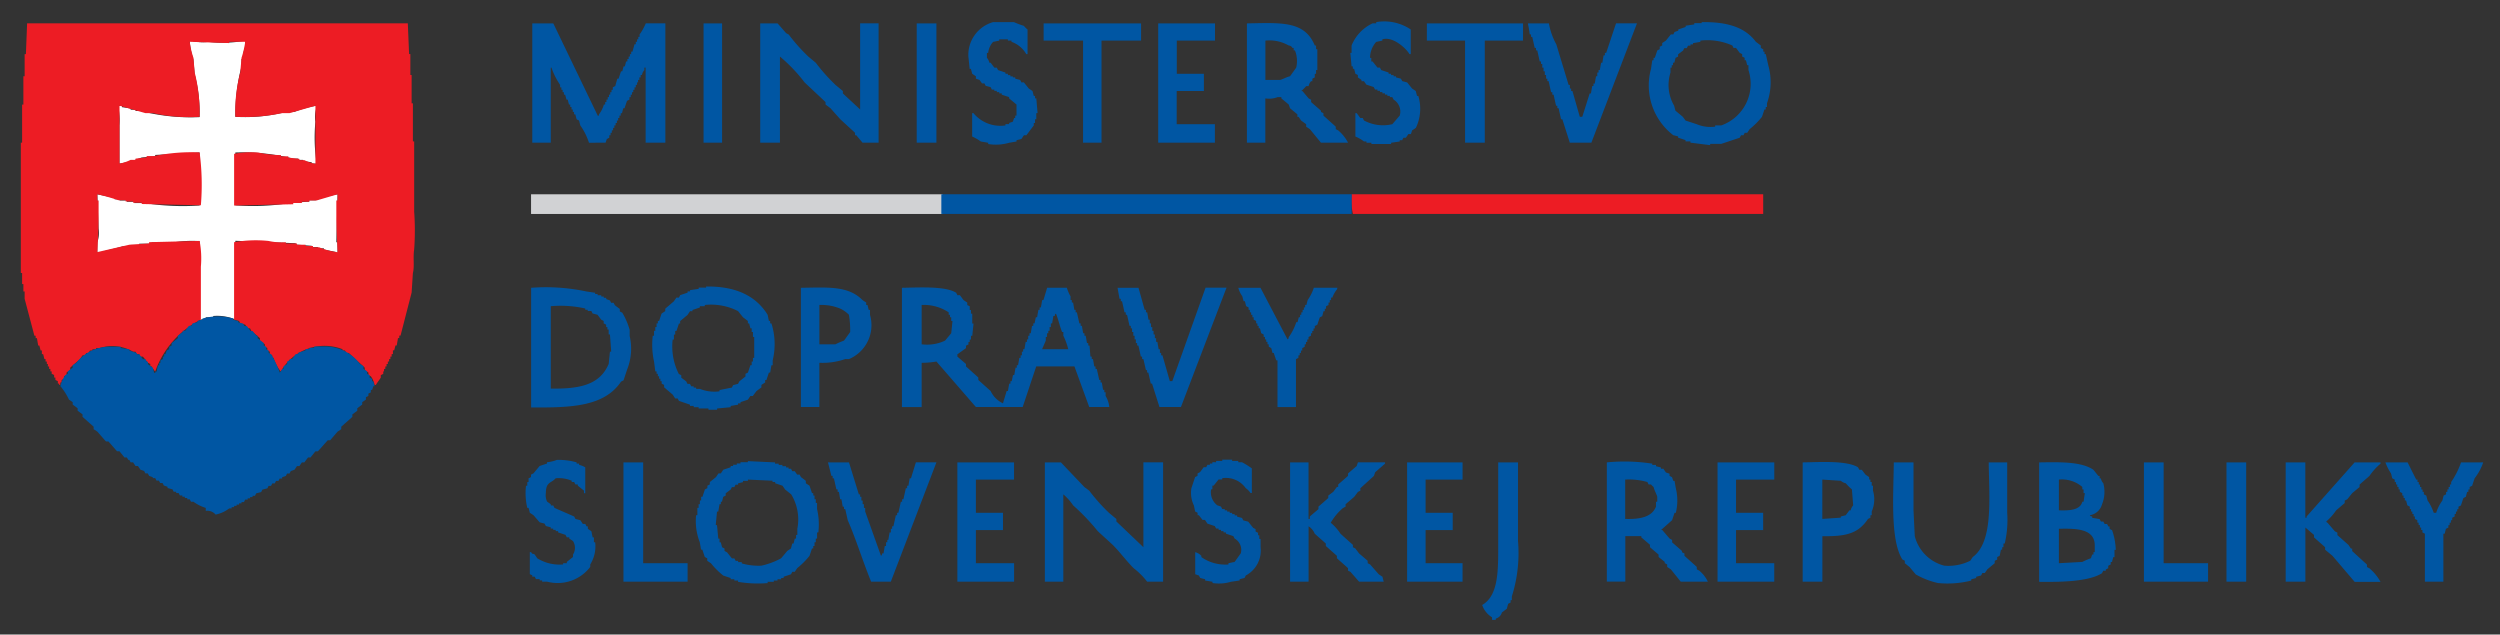
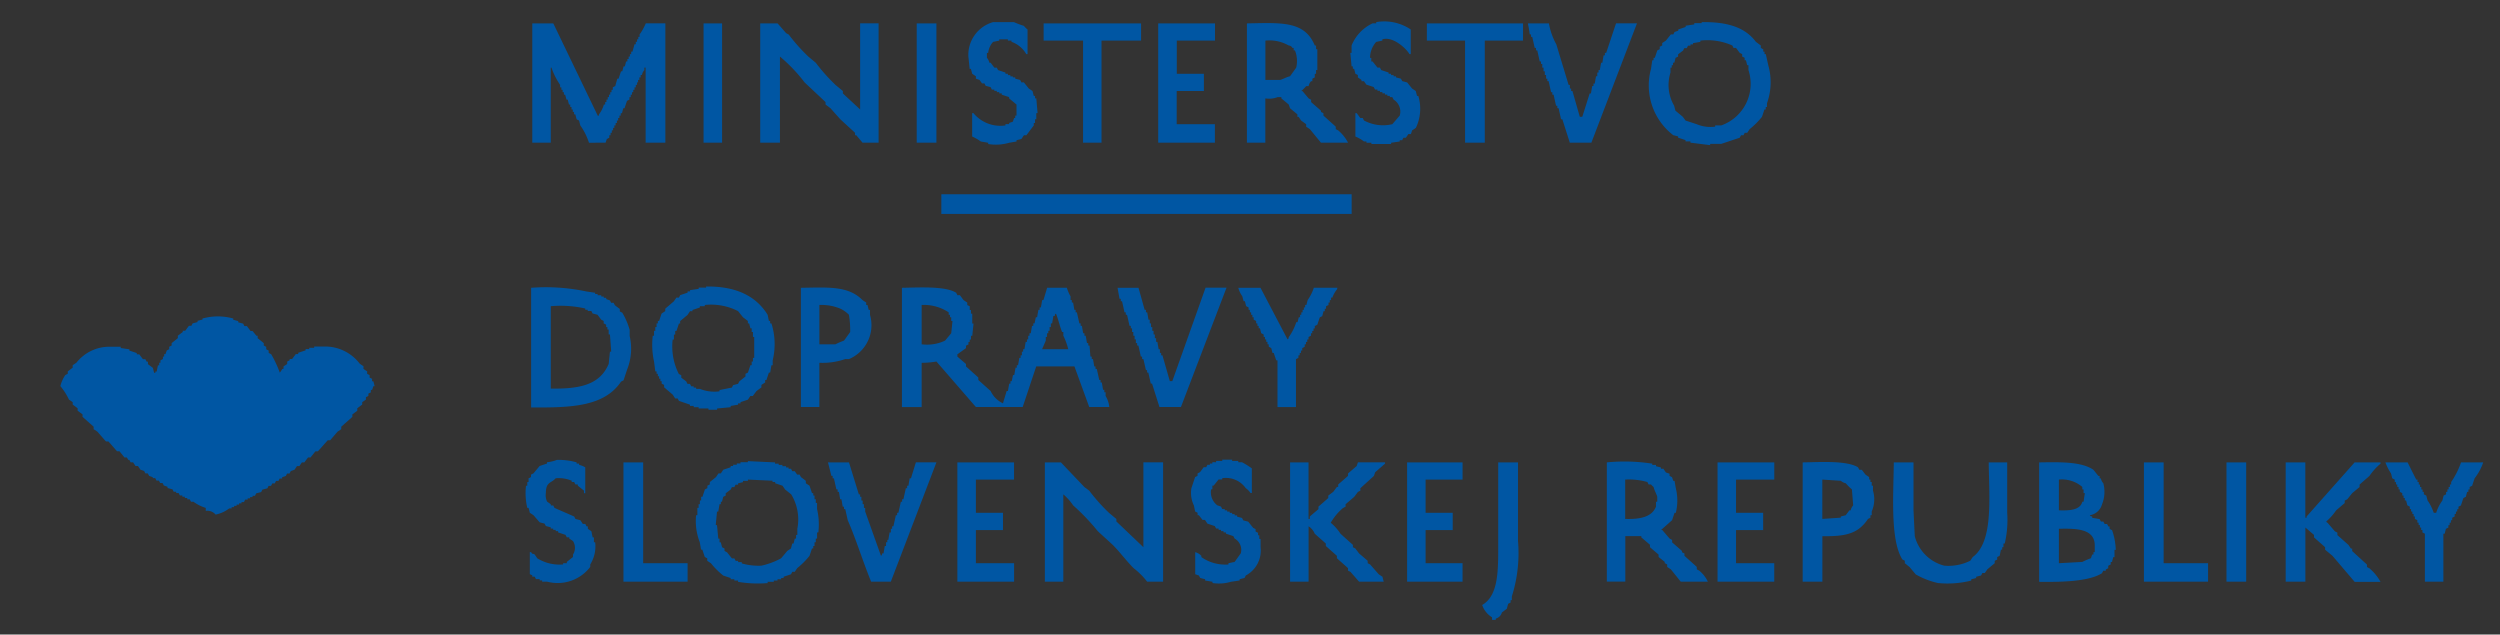
<svg xmlns="http://www.w3.org/2000/svg" width="197" height="50" viewBox="0 0 197 50">
  <rect x="0" y="0" width="197" height="50" fill="#333333" stroke="none" />
  <defs>
    <style>
      .cls-1 {
        fill: #d1d2d4;
      }

      .cls-1, .cls-2, .cls-3, .cls-4 {
        fill-rule: evenodd;
      }

      .cls-2 {
        fill: #fff;
      }

      .cls-3 {
        fill: #ed1c24;
      }

      .cls-4 {
        fill: #0056a3;
      }
    </style>
  </defs>
-   <path id="siva" class="cls-1" d="M41.847,15.31H74.276v1.55H41.847V15.31Z" />
-   <path id="biela" class="cls-2" d="M18.545,9.205a12.815,12.815,0,0,0,3.592-.291l1.068-.1a8.767,8.767,0,0,1,1.748-.485v0.1a2.407,2.407,0,0,0-.1,1.163,13.107,13.107,0,0,0,.1,3.295H24.564v-0.1l-0.68-.1V12.6H23.5V12.5H23.108a16.249,16.249,0,0,0-4.563-.485v4.167a18.049,18.049,0,0,0,4.369-.194l1.456-.1v-0.1h0.485A9.521,9.521,0,0,1,26.6,15.31q-0.049,1.889-.1,3.779h0.1v0.872h-0.1v-0.1l-0.971-.194v-0.1H25.05v-0.1H24.564v-0.1l-1.262-.1v-0.1l-4.757-.194v6.2A3.7,3.7,0,0,0,16.8,24.9V25H16.214v0.1l-0.486.1v-6.2a8.663,8.663,0,0,0-2.039.1H11.942v0.1H10.971v0.1h-0.68v0.1H9.709c-0.651.2-1.435,0.333-2.039,0.581V19.089a2.139,2.139,0,0,0,.1-1.066L7.67,15.31,9.03,15.6v0.1H9.418v0.1H10v0.1h0.582v0.1H11.36a19.415,19.415,0,0,0,4.369.194V12.016l-3.5.194v0.1l-1.068.1a8.774,8.774,0,0,1-1.748.485v-3a5.492,5.492,0,0,0-.1-1.55H9.612v0.1l0.68,0.1v0.1H10.68v0.1h0.388a15.9,15.9,0,0,0,4.66.485,12.068,12.068,0,0,0-.388-3.391l-0.1-1.163A5.464,5.464,0,0,1,14.952,3.2h0.1a3.244,3.244,0,0,0,1.359.1,9.3,9.3,0,0,0,2.913-.1V3.682a2.659,2.659,0,0,0-.194.969h-0.1V5.233A14.933,14.933,0,0,0,18.545,9.205Z" />
-   <path id="cervena" class="cls-3" d="M2.136,1.841h30l0.1,2.422h0.1V5.911h0.1V8.14h0.1v3h0.1v5.523a20.918,20.918,0,0,1,0,3c-0.1.6,0.036,1.372-.1,1.841l-0.1,1.55-0.874,3.391h-0.1v0.194h-0.1l-0.1.581h-0.1l-0.1.388h-0.1v0.291h-0.1V28.1h-0.1v0.194h-0.1v0.194h-0.1v0.194h-0.1v0.194h-0.1V29.07h-0.1v0.194H30.2v0.194l-0.194.1v0.194c-0.106.186-.282,0.388-0.388,0.581h-0.1a1.819,1.819,0,0,0-.291-0.678l-0.194-.1V29.361l-0.291-.194V28.973L27.477,27.81H27.283l-0.1-.194H26.992v-0.1a3.944,3.944,0,0,0-4.855,1.744,0.17,0.17,0,0,1-.1-0.1,3.3,3.3,0,0,1-.485-0.969h-0.1V28l-0.194-.1V27.713l-0.194-.1V27.423l-0.194-.1V27.132l-0.388-.291V26.647l-0.68-.581-0.1-.194H19.516l-0.194-.291-0.388-.1-0.1-.194-0.388-.1v-6.1a9.737,9.737,0,0,1,2.719-.1,4.7,4.7,0,0,0,1.359.1v0.1H23.4v0.1h0.68v0.1h0.582v0.1h0.485a5.661,5.661,0,0,0,1.456.388c-0.041-.848-0.1-1.918-0.1-2.907V15.795h0.1V15.31l-1.651.485H24.37v0.1H23.788v0.1h-0.68v0.1l-4.66.1v-4.07a6.828,6.828,0,0,1,1.942-.1,8,8,0,0,0,1.748.194v0.1H22.72v0.1l0.874,0.1v0.1h0.388a3.259,3.259,0,0,0,.874.291V8.333l-2.039.581H22.234a14.5,14.5,0,0,1-3.69.291,12.05,12.05,0,0,1,.388-3.488l0.1-1.163a7.067,7.067,0,0,0,.291-1.26H18.059v0.1l-3.107-.1a6.327,6.327,0,0,0,.291,1.26l0.1,1.163a13.038,13.038,0,0,1,.388,3.488,13.123,13.123,0,0,1-3.689-.291H11.457L9.418,8.333v4.554a3,3,0,0,0,.874-0.291H10.68V12.5l0.874-.1v-0.1h0.582a14.4,14.4,0,0,1,3.592-.291,19.247,19.247,0,0,1,.1,4.167l-4.66-.1v-0.1h-0.68v-0.1H9.9v-0.1H9.321A16.156,16.156,0,0,0,7.67,15.31v0.485h0.1v1.163c0,0.989-.056,2.058-0.1,2.907l2.524-.581,1.554-.1v-0.1l3.981-.1a7.372,7.372,0,0,1,.1,2.035v4.167a7.284,7.284,0,0,0-3.592,4.07,0.17,0.17,0,0,1-.1-0.1,1.211,1.211,0,0,1-.194-0.291h-0.1V28.682l-0.194-.1L11.263,28.1H11.069l-0.1-.194H10.777l-0.1-.194H10.486a3.272,3.272,0,0,0-2.622-.291H7.573v0.1H7.282v0.1H7.088l-0.1.194H6.8L6.7,28H6.505l-0.194.291-0.777.678v0.194l-0.291.194v0.194l-0.194.1v0.194l-0.194.1v0.194h-0.1V30.33H4.66v-0.1h-0.1V30.039l-0.194-.1V29.748h-0.1V29.554l-0.194-.1V29.264h-0.1V29.07h-0.1V28.876h-0.1V28.682H3.69V28.488h-0.1V28.295H3.5l-0.1-.388H3.3V27.616H3.2l-0.1-.388H3.01l-0.1-.581h-0.1V26.454h-0.1L1.942,23.547V22.965h-0.1V22.384h-0.1V21.512h-0.1V11.24h0.1v-3h0.1V6.008h0.1V4.264h0.1ZM106.51,15.31h32.429v1.55H106.607A5.3,5.3,0,0,1,106.51,15.31Z" />
  <path id="modra" class="cls-4" d="M76.606,10.756V8.915h0.1a2.754,2.754,0,0,0,2.524.969v-0.1h0.291V9.69l0.291-.1,0.1-.291H80V9.109h0.1V8.236l-0.582-.484v-0.1l-0.583-.194v-0.1H78.742v-0.1H78.548v-0.1H78.353v-0.1H78.159l-0.1-.194-0.388-.1-0.1-.194H77.383L77.188,6.3,76.9,6.2V6.008l-0.291-.194-0.1-.388h-0.1l-0.1-.969a2.681,2.681,0,0,1,1.942-2.713h1.651a6.3,6.3,0,0,0,.777.291,2.022,2.022,0,0,0,.291.291V4.264h-0.1a2.17,2.17,0,0,0-1.165-.969V3.2H79.421V3.1h-0.68V3.2l-0.485.1a1.519,1.519,0,0,0-.388.872h-0.1V4.554a0.838,0.838,0,0,1,.194.388h0.1l0.291,0.388h0.194l0.1,0.194,0.582,0.194v0.1h0.194v0.1h0.194v0.1H79.81V6.1H80V6.2l0.388,0.1,0.1,0.194h0.194l0.388,0.484,0.291,0.194,0.1,0.388h0.1V7.752h0.1l0.1,1.163h-0.1V9.4h-0.1V9.69h-0.1V9.884l-0.583.775H80.684l-0.194.291-0.388.1v0.1l-0.582.1a3.771,3.771,0,0,1-1.651.1v-0.1l-0.583-.1A3.766,3.766,0,0,0,76.606,10.756Zm30.2,0V8.915h0.1L107.19,9.3h0.194l0.1,0.194a3.153,3.153,0,0,0,2.233.291l0.583-.678a1.11,1.11,0,0,0-.486-1.26c-0.032-.065-0.064-0.129-0.1-0.194H109.52v-0.1h-0.194v-0.1h-0.194v-0.1h-0.2v-0.1h-0.194v-0.1h-0.194v-0.1h-0.194c-0.033-.065-0.065-0.129-0.1-0.194l-0.583-.194L107.481,6.4h-0.194V6.3L107,6.1V5.911l-0.195-.1c-0.032-.129-0.064-0.258-0.1-0.388h-0.1V5.233h-0.1c-0.032-.355-0.065-0.711-0.1-1.066h0.1V3.585a3.28,3.28,0,0,1,1.651-1.744h0.291v-0.1a3.744,3.744,0,0,1,2.719.581V4.264h-0.1c-0.228-.412-1.29-1.428-2.136-1.163V3.2l-0.485.1a1.905,1.905,0,0,0-.486,1.26h0.1V4.845h0.1l0.388,0.484h0.194c0.033,0.065.065,0.129,0.1,0.194l0.583,0.194v0.1h0.194v0.1h0.194v0.1h0.194V6.1l0.389,0.1,0.1,0.194,0.388,0.1,0.389,0.484,0.291,0.194c0.032,0.129.065,0.258,0.1,0.388h0.1a3.486,3.486,0,0,1-.194,2.519l-0.291.194c-0.033.1-.065,0.194-0.1,0.291h-0.2l-0.194.291h-0.194l-0.1.194H110.3v0.1l-0.68.1v0.1h-1.553v-0.1h-0.389v-0.1h-0.194A2.977,2.977,0,0,0,106.8,10.756Zm27.283-9.012c2.033-.033,3.426.412,4.272,1.55l0.389,0.291V3.779l0.194,0.1V4.07h0.1V4.264h0.1q0.1,0.436.194,0.872a4.884,4.884,0,0,1-.1,3V8.43h-0.1V8.624h-0.1c-0.065.194-.129,0.388-0.194,0.581a6.157,6.157,0,0,1-.971.969l-0.194.291h-0.194l-0.1.194h-0.194l-0.1.194-1.456.484h-0.874v0.1l-1.554-.194v-0.1h-0.388v-0.1l-0.582-.194v-0.1l-0.389-.1A4.941,4.941,0,0,1,130.1,5.426c0.033-.226.065-0.452,0.1-0.678h0.1V4.554h0.1q0.1-.291.194-0.581l0.194-.1V3.682l0.194-.1V3.391l0.292-.194,0.388-.484h0.194c0.033-.065.065-0.129,0.1-0.194l0.292-.1v-0.1l0.582-.194v-0.1l0.68-.1v-0.1h0.582v-0.1Zm-92.14.1h1.651l3.5,7.267h0.1v-0.1a2.355,2.355,0,0,0,.388-0.775h0.1V8.043h0.1V7.849h0.1V7.655h0.1V7.461h0.1V7.267h0.1V7.074h0.1V6.88l0.194-.1L48.643,6.2h0.1l0.194-.581h0.1l0.1-.388h0.1l0.1-.388h0.1V4.651h0.1V4.457h0.1V4.264h0.1V4.07h0.1L50,3.488h0.1V3.295h0.1V3.1h0.1V2.907h0.1V2.713a4.136,4.136,0,0,0,.486-0.872H52.43v9.4H50.876V5.329h-0.1V5.523a0.779,0.779,0,0,0-.194.388h-0.1V6.1h-0.1V6.3h-0.1V6.492H50.2V6.686H50.1V6.88H50V7.074h-0.1V7.267h-0.1V7.461h-0.1V7.655h-0.1V7.849l-0.194.1-0.194.581h-0.1l-0.1.388h-0.1V9.109h-0.1V9.3h-0.1V9.5h-0.1V9.69h-0.1V9.884h-0.1v0.194h-0.1v0.194h-0.1v0.194h-0.1v0.194h-0.1v0.194l-0.194.1-0.1.291H46.41a4.853,4.853,0,0,0-.68-1.357l-0.1-.388-0.194-.1-0.1-.388h-0.1V8.818h-0.1V8.624h-0.1V8.43h-0.1V8.236h-0.1l-0.1-.388h-0.1l-0.1-.388h-0.1V7.267h-0.1V7.074h-0.1V6.88h-0.1V6.686a5.577,5.577,0,0,1-.68-1.357H43.4V11.24H41.944v-9.4Zm13.5,0H56.9v9.4H55.44v-9.4Zm4.466,0h1.359l0.68,0.775,0.194,0.1a14.513,14.513,0,0,0,1.553,1.744l0.583,0.484a14.522,14.522,0,0,0,1.553,1.744l0.582,0.484V7.364l1.359,1.26V1.841h1.456v9.4H67.965l-0.485-.581h-0.1V10.465L66.217,9.4,65.44,8.527l-0.388-.291V8.043L63.4,6.492a12.534,12.534,0,0,0-1.942-2.035V11.24H59.906v-9.4Zm12.331,0H73.79v9.4H72.237v-9.4Zm10,0h7.67V3.2H86.8V11.24H85.344V3.2H82.237V1.841Zm9.029,0h4.466V3.2h-3.01V5.814h2.136V7.171H92.723V9.787h3.01V11.24H91.267v-9.4Zm6.991,0c2.7-.051,4.542-0.206,5.34,1.744h0.1V3.876h0.1V5.523h-0.1V5.814h-0.1V6.1l-0.194.1V6.4h-0.1a0.805,0.805,0,0,0-.194.388h-0.194a2.971,2.971,0,0,1-.389.388h0.1l0.486,0.581,0.194,0.1V8.043l0.777,0.678v0.1l0.194,0.1V9.109l0.971,0.872v0.194l0.194,0.1a3.252,3.252,0,0,1,.777.969h-2.136l-0.874-1.066-0.291-.194V9.787L102.529,9.5l-0.194-.291h-0.1V9.012l-0.583-.485c-0.032-.1-0.064-0.194-0.1-0.291l-0.582-.484v-0.1h-0.291a1.81,1.81,0,0,1-.971.1V11.24H98.257v-9.4Zm14.176,0h7.573V3.2H117V11.24h-1.553V3.2h-3.01V1.841Zm7.961,0h1.651a5.293,5.293,0,0,0,.582,1.647q0.486,1.6.971,3.2h0.1V6.977h0.1V7.171h0.1l0.582,2.035h0.194q0.293-.92.583-1.841h0.1c0.032-.194.065-0.388,0.1-0.581h0.1V6.589h0.1q0.049-.291.1-0.581h0.1V5.717h0.1V5.523h0.1q0.048-.291.1-0.581h0.1c0.032-.194.065-0.388,0.1-0.581h0.1V4.167h0.1l0.777-2.326h1.65l-3.592,9.4H123.7L123.113,9.4h-0.1q-0.1-.436-0.194-0.872h-0.1V8.333h-0.1q-0.1-.436-0.194-0.872h-0.1V7.267h-0.1c-0.065-.291-0.129-0.581-0.194-0.872h-0.1V6.2h-0.1V5.911h-0.1V5.62h-0.1V5.329h-0.1V5.039h-0.1V4.845h-0.1c-0.065-.291-0.129-0.581-0.194-0.872h-0.1V3.779h-0.1q-0.1-.436-0.194-0.872h-0.1V2.713h-0.1Q120.492,2.277,120.394,1.841ZM99.714,3.2V6.3h1.165c0.242-.074.5-0.229,0.776-0.291l0.486-.678a2.234,2.234,0,0,0-.1-1.357h-0.1V3.779h-0.1a0.332,0.332,0,0,0-.292-0.194A3.051,3.051,0,0,0,99.714,3.2Zm34.273,0v0.1l-0.582.1v0.1H133.21v0.1h-0.194c-0.032.065-.064,0.129-0.1,0.194h-0.194l-0.1.194-0.388.291V4.457l-0.2.1c-0.032.129-.064,0.258-0.1,0.388h-0.1V5.136h-0.1V5.329h-0.1V5.717a3.235,3.235,0,0,0,.291,2.616c0.033,0.129.065,0.258,0.1,0.388l0.583,0.485L132.822,9.5,133.7,9.787a2.8,2.8,0,0,0,1.456.194v-0.1h0.486a3.476,3.476,0,0,0,2.136-4.36V5.136h-0.1c-0.033-.129-0.065-0.258-0.1-0.388h-0.1V4.554l-0.195-.1V4.264l-0.194-.1L136.8,3.779h-0.194c-0.033-.065-0.065-0.129-0.1-0.194A4.8,4.8,0,0,0,133.987,3.2ZM74.178,15.31H106.51v1.55H74.178V15.31ZM55.634,22.578c2.4-.038,3.964.777,4.855,2.229l0.1,0.485h0.1v0.194h0.1a5.408,5.408,0,0,1,.1,2.907v0.388h-0.1l-0.1.581h-0.1l-0.194.581h-0.1v0.194L60,30.33v0.194l-0.388.291-0.291.388H59.129l-0.194.291-0.582.194v0.1H58.158v0.1l-0.583.1v0.1l-1.068.1v0.1h-0.68v-0.1H55.051v-0.1H54.663v-0.1H54.372v-0.1L53.5,31.589,53.4,31.4H53.207L53.012,31.1l-0.68-.581V30.33l-0.194-.1V30.039h-0.1V29.845h-0.1V29.651h-0.1V29.457h-0.1V29.264h-0.1l-0.1-.775a6.08,6.08,0,0,1-.1-2.035h0.1V26.066h0.1V25.775h0.1V25.485h0.1V25.291h0.1l0.194-.581,0.291-.194V24.322l0.68-.581L53.3,23.45H53.5l0.1-.194,0.582-.194v-0.1h0.194v-0.1l0.68-.1v-0.1h0.583v-0.1Zm-13.787.1a15.452,15.452,0,0,1,4.369.291l0.68,0.1v0.1H47.09v0.1h0.291v0.1h0.194v0.1h0.194v0.1l0.291,0.1,0.1,0.194h0.194l0.1,0.194,0.388,0.291v0.194l0.194,0.1a5.615,5.615,0,0,1,.583,1.357v0.484a4.419,4.419,0,0,1-.194,2.616l-0.291.872-0.194.1c-1.311,1.938-3.824,2.067-7.088,2.035v-9.4Zm21.263,0c2.206-.036,3.747-0.152,4.855.969l0.291,0.194v0.194h0.1l0.1,0.388h0.1v0.388A2.9,2.9,0,0,1,66.9,28.295H66.605a5.465,5.465,0,0,1-2.039.291v3.488H63.11v-9.4Zm7.962,0c1.4-.024,3.409-0.145,4.272.388l0.1,0.194h0.194l0.291,0.388,0.291,0.194v0.194l0.194,0.1v0.291h0.1v0.291h0.1v0.775h0.1l-0.1.969h-0.1v0.291h-0.1v0.194h-0.1v0.194l-0.194.1v0.194l-0.68.485V28.1l0.68,0.581v0.194l0.971,0.872v0.194l0.971,0.872a2.015,2.015,0,0,0,.971.969l0.291-.969h0.1l0.1-.581h0.1V30.039h0.1l0.1-.484h0.1l0.1-.581h0.1V28.779h0.1l0.1-.581h0.1V28h0.1V27.713h0.1V27.519h0.1l0.1-.581h0.1V26.744h0.1V26.454h0.1V26.26h0.1l0.1-.581h0.1V25.485h0.1l0.1-.485h0.1l0.1-.581h0.1V24.225h0.1l0.1-.581h0.1l0.291-.969h1.553a3.193,3.193,0,0,0,.291.678v0.291h0.1v0.194h0.1l0.1,0.581h0.1v0.194h0.1l0.194,0.872h0.1v0.194h0.1l0.1,0.581h0.1v0.194h0.1l0.1,0.581h0.1v0.194h0.1L85.927,28.1h0.1v0.194h0.1l0.1,0.581h0.1V29.07h0.1l0.194,0.872h0.1v0.194h0.1l0.1,0.581h0.1v0.194h0.1V31.2a2.08,2.08,0,0,1,.291.872H85.83l-1.165-3.2h-3.01l-1.068,3.2H76.9L73.79,28.488a6.652,6.652,0,0,1-1.165.1v3.488H71.072v-9.4Zm16.991,0h1.651L90.2,24.419h0.1v0.194h0.1l0.1,0.581h0.1v0.291h0.1v0.291h0.1v0.291h0.1v0.291h0.1v0.291h0.1v0.291h0.1l0.1,0.581h0.1V27.81h0.1V28h0.1l0.583,2.035h0.194l2.622-7.364h1.651l-3.592,9.4H91.364l-0.582-1.841h-0.1l-0.194-.872h-0.1V29.167H90.3L90.1,28.295H90V28.1h-0.1l-0.194-.872h-0.1V27.035h-0.1V26.744h-0.1V26.454h-0.1V26.163h-0.1V25.872h-0.1V25.678h-0.1l-0.194-.872h-0.1V24.612h-0.1l-0.194-.872h-0.1V23.547h-0.1Zm9.515,0h1.748l2.136,4.07c0.111-.11.039,0,0.1-0.194a4.146,4.146,0,0,0,.583-1.163h0.1c0.032-.129.065-0.258,0.1-0.388h0.1V24.806h0.1V24.612h0.1V24.419h0.1V24.225h0.1V24.031h0.1c0.032-.129.064-0.258,0.1-0.388a3.6,3.6,0,0,0,.485-0.969h1.845v0.1a2.323,2.323,0,0,0-.388.678h-0.1v0.194h-0.1v0.194h-0.1v0.194l-0.194.1v0.194h-0.1v0.194h-0.1c-0.032.129-.065,0.258-0.1,0.388l-0.194.1q-0.1.291-.194,0.581l-0.2.1v0.194h-0.1v0.194h-0.1V26.26h-0.1v0.194l-0.194.1v0.194h-0.1v0.194h-0.1v0.194h-0.1v0.194l-0.195.1v0.194h-0.1V27.81h-0.1V28h-0.1V28.2l-0.194.1v3.779h-1.456V28.392h-0.1q-0.1-.291-0.194-0.581h-0.1c-0.032-.129-0.065-0.258-0.1-0.388l-0.194-.1V27.132h-0.1V26.938h-0.1V26.744h-0.1V26.55h-0.1V26.357l-0.194-.1-0.1-.388h-0.1V25.678h-0.1V25.485h-0.1V25.291l-0.194-.1V25h-0.1V24.806h-0.1V24.612h-0.1V24.419h-0.1V24.225l-0.194-.1-0.1-.388h-0.1l-0.1-.388A1.988,1.988,0,0,1,97.578,22.674ZM55.537,24.031v0.1H55.148v0.1l-0.582.194v0.1H54.372l-0.194.291-0.582.485v0.194H53.5l-0.194.581h-0.1v0.291h-0.1v0.388h-0.1a4.8,4.8,0,0,0,.485,2.713l0.194,0.1v0.194l0.388,0.291,0.1,0.194h0.194l0.1,0.194h0.194v0.1h0.194v0.1h0.291a3.037,3.037,0,0,0,1.553.194v-0.1l0.971-.194,0.1-.194,0.388-.1,0.1-.194,0.486-.388V29.457l0.194-.1,0.194-.581h0.1V28.488h0.1V28.2h0.1V26.55h-0.1V26.163h-0.1V25.872h-0.1l-0.1-.388h-0.1V25.291L58.547,25l-0.388-.485A4.675,4.675,0,0,0,55.537,24.031Zm9.03,0v3.1h1.262a6.1,6.1,0,0,1,.68-0.291l0.486-.678a7.257,7.257,0,0,0-.1-1.357,2.384,2.384,0,0,0-.68-0.485A3.886,3.886,0,0,0,64.566,24.031Zm8.059,0v3.1a3.305,3.305,0,0,0,1.845-.291l0.486-.581,0.1-.969h-0.1V25h-0.1V24.806h-0.1V24.612A3.55,3.55,0,0,0,72.625,24.031Zm-29.225.1V30.62c2.353,0.038,3.868-.32,4.563-1.938l0.1-.969h0.1l-0.1-1.357h-0.1V25.969h-0.1V25.775h-0.1V25.581l-0.194-.1V25.291l-0.194-.1-0.291-.388-0.388-.1-0.1-.194H46.313v-0.1H46.119v-0.1A8.927,8.927,0,0,0,43.4,24.128Zm40.779,3.392a5.242,5.242,0,0,0-.388-1.066V26.163h-0.1c-0.206-.516-0.283-0.974-0.485-1.454-0.111.11-.039,0-0.1,0.194h-0.1l-0.1.581h-0.1v0.291h-0.1v0.291h-0.1V26.26h-0.1V26.55h-0.1v0.291c-0.072.181-.208,0.477-0.291,0.678h2.039Zm-67.964,12.5a3.249,3.249,0,0,1-.971-0.484H15.049l-0.1-.194H14.758v-0.1H14.564v-0.1H14.37v-0.1H14.176l-0.1-.194H13.884v-0.1H13.69l-0.1-.194-0.388-.1v-0.1l-0.291-.1-0.1-.194H12.622l-0.1-.194H12.331l-0.1-.194H12.039V37.6l-0.291-.1-0.1-.194H11.457l-0.1-.194-0.291-.1-0.194-.291H10.68l-0.194-.291H10.292l-0.1-.194H10.1L10,36.047H9.806l-0.388-.485H9.224l-0.68-.775H8.35l-0.68-.775-0.291-.194V33.624l-0.874-.775V32.655l-0.388-.291V32.17L5.728,31.88V31.686l-0.291-.194a4.947,4.947,0,0,0-.68-1.066,2.726,2.726,0,0,1,.388-0.872l0.194-.1V29.264l0.388-.291V28.779l0.291-.194a3.307,3.307,0,0,1,2.719-1.26H9.515v0.1l0.68,0.1v0.1l0.583,0.194v0.1h0.194l0.291,0.388h0.194l0.1,0.194h0.1v0.194l0.388,0.291,0.1,0.388h0.1v-0.1h0.1l0.1-.485h0.1V28.585h0.1V28.392l0.194-.1V28.1h0.1V27.907h0.1l0.1-.291,0.194-.1V27.326l0.194-.1V27.035l0.486-.388V26.454l0.388-.291v-0.1h0.194l0.291-.388h0.194l0.1-.194,0.388-.1v-0.1l0.388-.1V25.1a4.489,4.489,0,0,1,2.427,0v0.1l0.388,0.1v0.1l0.388,0.1,0.1,0.194h0.194l0.291,0.388H19.9L20.2,26.454h0.1v0.194l0.485,0.388v0.194l0.194,0.1v0.194l0.194,0.1V27.81l0.194,0.1a8.605,8.605,0,0,1,.68,1.453,1.277,1.277,0,0,0,.194-0.291h0.1V28.876l0.291-.194V28.488l0.194-.1v-0.1h0.194l0.291-.388H23.5v-0.1l0.583-.194v-0.1H24.37v-0.1h0.388v-0.1h0.777a3.43,3.43,0,0,1,2.816,1.357l0.291,0.194V29.07l0.291,0.194v0.194l0.194,0.1v0.194l0.194,0.1v0.194h0.1l0.1,0.388h-0.1l-0.1.291h-0.1v0.194l-0.194.1V31.2l-0.194.1v0.194l-0.291.194V31.88l-0.388.291v0.194l-0.388.291v0.194l-0.874.775v0.194l-0.291.194-0.583.678H25.827l-0.777.872H24.856l-0.388.485H24.273l-0.291.388H23.788l-0.194.291H23.4l-0.194.291-0.291.1-0.1.194H22.623l-0.1.194-0.291.1v0.1H22.04l-0.1.194H21.749l-0.1.194H21.457l-0.1.194H21.166l-0.1.194-0.388.1-0.1.194-0.388.1-0.1.194H19.9v0.1H19.71v0.1H19.516v0.1H19.321l-0.1.194H19.03v0.1H18.836v0.1H18.642v0.1H18.448v0.1H18.253v0.1H18.059a2.577,2.577,0,0,1-1.068.485,0.842,0.842,0,0,0-.777-0.291V40.019ZM43.886,36.24a5.218,5.218,0,0,1,1.553.194v0.1h0.194v0.1a1.526,1.526,0,0,1,.486.194v2.035h-0.1V38.663l-0.486-.388v-0.1H45.342l-0.1-.194H45.051v-0.1a2.651,2.651,0,0,0-1.262-.194c-0.384.424-.762,0.262-0.777,1.163a1.206,1.206,0,0,0,.1.678L43.4,39.729v0.1h0.194l0.1,0.194L45.245,40.7l0.1,0.194,0.388,0.1,0.194,0.291h0.194l0.1,0.194h0.1v0.194L46.6,41.861l0.1,0.484h0.1v0.388h0.1a2.7,2.7,0,0,1-.388,1.744v0.194a3.231,3.231,0,0,1-3.4,1.163H42.721v-0.1H42.526v-0.1H42.235l-0.1-.194H41.944v-0.1l-0.194-.1V43.508h0.1c0.152,0.237.106,0.059,0.291,0.194l0.194,0.291a3.327,3.327,0,0,0,2.039.485v-0.1h0.291v-0.1l0.486-.388V43.7a0.992,0.992,0,0,0,0-1.066l-0.291-.194v-0.1H44.662l-0.1-.194-0.583-.194v-0.1H43.789v-0.1H43.594v-0.1H43.4v-0.1l-0.388-.1-0.1-.194-0.388-.1L42.041,40.6l-0.291-.194-0.1-.388h-0.1a4.983,4.983,0,0,1-.1-1.744h0.1V37.985h0.1V37.694l0.194-.1V37.4l0.194-.1,0.486-.581,0.582-.194v-0.1A2.968,2.968,0,0,0,43.886,36.24Zm50.294,7.268a1.065,1.065,0,0,1,.486.291v0.1a3.274,3.274,0,0,0,2.136.581v-0.1l0.485-.1,0.486-.678a1.016,1.016,0,0,0-.486-1.163l-0.1-.194-0.583-.194v-0.1H96.413v-0.1H96.218v-0.1H96.024v-0.1H95.83l-0.1-.194-0.583-.194-0.194-.291H94.762L94.471,40.6h-0.1V40.407l-0.194-.1-0.1-.484a2.245,2.245,0,0,1-.194-1.357l0.291-.872,0.194-.1V37.306l0.194-.1,0.291-.388h0.194l0.1-.194h0.194v-0.1h0.194v-0.1H95.83v-0.1h0.485v-0.1h0.777v0.1h0.485v0.1h0.291a6.494,6.494,0,0,1,.777.484v1.938h-0.1a1.724,1.724,0,0,0-.388-0.388,1.907,1.907,0,0,0-1.845-.775v0.1H96.024l-0.388.484h-0.1v0.291h-0.1a1.291,1.291,0,0,0,.486,1.26l0.291,0.1,0.1,0.194H96.51v0.1H96.7v0.1H96.9v0.1h0.194v0.1h0.194v0.1h0.194v0.1l0.388,0.1,0.1,0.194,0.388,0.1,0.388,0.485,0.194,0.1v0.194l0.194,0.1v0.194h0.1v0.291h0.1V43.12a2.226,2.226,0,0,1-1.165,2.229l-0.1.194-0.388.1v0.1l-0.68.1a3.325,3.325,0,0,1-1.456.1v-0.1l-0.583-.1v-0.1l-0.388-.1-0.1-.194-0.291-.1V43.508ZM58.935,36.337l2.136,0.1v0.1h0.291v0.1h0.291v0.1h0.291v0.1h0.194v0.1h0.194l0.1,0.194h0.194L62.819,37.4h0.194l0.1,0.194L63.5,37.888v0.194l0.291,0.194,0.194,0.581h0.1V39.05h0.1v0.291h0.1v0.291h0.1v0.485a5.334,5.334,0,0,1,.1,1.841h-0.1v0.484h-0.1v0.291h-0.1v0.291h-0.1v0.194h-0.1L63.79,43.8a6.175,6.175,0,0,1-.971.969l-0.194.291H62.43l-0.1.194-0.583.194v0.1H61.556v0.1H61.265v0.1H60.974v0.1H60.488v0.1a9.319,9.319,0,0,1-2.33-.1v-0.1H57.867v-0.1H57.576v-0.1l-0.583-.194a6.161,6.161,0,0,1-.971-0.969l-0.291-.194V43.992l-0.194-.1-0.194-.581h-0.1l-0.1-.581a4.592,4.592,0,0,1-.291-2.132h0.1V40.019h0.1V39.729h0.1V39.438h0.1V39.147h0.1l0.194-.581,0.194-.1V38.275l0.194-.1V37.985l0.485-.388,0.194-.291H56.8l0.194-.291,0.583-.194v-0.1H57.77v-0.1h0.291v-0.1h0.291v-0.1h0.582v-0.1Zm-9.806.1h1.553V44.38h3.5v1.453H49.129v-9.4Zm16.117,0H66.9l0.777,2.519h0.1v0.194h0.1v0.291h0.1v0.291h0.1v0.291h0.1V40.31L69.421,43.8c0.111-.11.039,0,0.1-0.194h0.1l0.1-.581h0.1V42.733h0.1V42.539H70l0.1-.581h0.1V41.667h0.1V41.473h0.1l0.194-.872h0.1V40.407h0.1l0.194-.872h0.1V39.341h0.1l0.194-.872h0.1V38.275h0.1l0.1-.581h0.1l0.388-1.26H73.79l-3.592,9.4H68.644C68,44.267,67.469,42.522,66.8,40.988l-0.194-.872h-0.1V39.923h-0.1l-0.1-.581h-0.1l-0.1-.581h-0.1V38.566h-0.1l-0.194-.872h-0.1V37.5h-0.1Zm10.195,0h4.466v1.357H76.9v2.616h2.136v1.357H76.9V44.38h3.01v1.453H75.441v-9.4Zm6.894,0H83.6l1.845,1.938,0.388,0.291a14.525,14.525,0,0,0,1.553,1.744l0.583,0.485v0.194L90.1,43.12V36.434h1.553v9.4H90.393a5.873,5.873,0,0,0-1.068-1.066c-0.582-.582-1.068-1.26-1.651-1.841l-1.165-1.066a17.293,17.293,0,0,0-1.942-2.035,4.481,4.481,0,0,0-.777-0.872v6.88H82.334v-9.4Zm19.321,0h1.457v4.457h0.1V40.7l0.68-.581V39.923l0.776-.678V39.05l0.389-.291,0.291-.388h0.1V38.178l0.777-.678V37.306l0.679-.581,0.1-.291h2.136v0.1l-0.777.678c-0.033.1-.065,0.194-0.1,0.291l-1.068.969v0.194l-0.194.1-0.292.388-0.679.581v0.194l-0.2.1a4.471,4.471,0,0,0-.97,1.163,3.894,3.894,0,0,1,.776.872l0.971,0.872V43.12l0.194,0.1,0.292,0.388,0.679,0.581V44.38l0.194,0.1,0.68,0.775,0.291,0.194c0.033,0.129.065,0.258,0.1,0.388h-1.941l-0.68-.775-0.194-.1V44.767l-0.874-.775V43.8l-0.874-.775V42.83l-0.874-.775a1.25,1.25,0,0,0-.485-0.581v4.36h-1.457v-9.4Zm9.224,0h4.369v1.357h-2.912v2.616h2.136v1.357h-2.136V44.38h2.912v1.453h-4.369v-9.4Zm7.185,0h1.554v6.2a11.266,11.266,0,0,1-.486,4.36v0.291h-0.1v0.194l-0.194.1c-0.033.129-.065,0.258-0.1,0.388l-0.389.291a0.683,0.683,0,0,1-.485.484v0.1h-0.291V48.643a1.789,1.789,0,0,1-.777-0.969c1.2-.7,1.262-2.444,1.262-4.36v-6.88Zm8.544,0a14.2,14.2,0,0,1,3.593.1v0.1h0.291v0.1l0.388,0.1v0.1h0.194l0.195,0.291,0.291,0.1V37.5l0.194,0.1,0.1,0.291h0.1q0.049,0.291.1,0.581a4.071,4.071,0,0,1,0,1.938h-0.1q-0.1.291-.194,0.581l-0.874.775h0.1l0.583,0.678,0.194,0.1v0.194l0.777,0.678v0.1l0.194,0.1V43.8l0.971,0.872v0.194l0.194,0.1a2.539,2.539,0,0,1,.68.872h-2.136l-0.777-.969-0.291-.194V44.477l-0.194-.1v-0.1l-0.486-.388V43.7l-0.68-.581V42.926l-0.679-.581v-0.1h-1.262v3.585h-1.457v-9.4Zm8.738,0h4.467v1.357H136.8v2.616h2.136v1.357H136.8V44.38h3.01v1.453h-4.467v-9.4Zm6.7,0c1.436-.024,3.485-0.158,4.369.388l0.1,0.194h0.194L147,37.4l0.291,0.194v0.194h0.1v0.194h0.1v0.291h0.1v0.388a2.4,2.4,0,0,1-.1,1.647V40.6h-0.1v0.194l-0.194.1c-0.764,1.133-1.681,1.388-3.593,1.357v3.585h-1.553v-9.4Zm7.185,0h1.553v3.779q0.048,1.017.1,2.035a3.226,3.226,0,0,0,2.33,2.325,3.881,3.881,0,0,0,2.039-.388l0.195-.291c1.639-1.2,1.294-4.627,1.262-7.461h1.456v3.973a8.146,8.146,0,0,1-.194,2.423h-0.1V43.12h-0.1v0.194h-0.1c-0.033.161-.065,0.323-0.1,0.484l-0.195.1v0.194l-0.194.1V44.38l-0.582.484-0.2.291h-0.194c-0.032.065-.064,0.129-0.1,0.194l-0.388.1v0.1l-0.389.1v0.1a7.612,7.612,0,0,1-2.621.194,6.362,6.362,0,0,1-1.748-.678l-0.485-.581L150.1,44.38V44.186l-0.194-.1C148.935,42.542,149.21,38.949,149.231,36.434Zm11.457,0c1.647-.023,3.3-0.074,4.272.581l0.388,0.484h0.1v0.194h0.1a0.774,0.774,0,0,0,.194.388,2.607,2.607,0,0,1-.1,1.647,1.2,1.2,0,0,1-.971.872c0.111,0.11,0,.039.194,0.1v0.1l0.583,0.1,0.1,0.194h0.194c0.033,0.065.065,0.129,0.1,0.194h0.195c0.032,0.065.064,0.129,0.1,0.194h0.1v0.194l0.194,0.1a5.177,5.177,0,0,1,.291,1.55h-0.1V43.9h-0.1c-0.032.129-.065,0.258-0.1,0.388h-0.1v0.194l-0.194.1v0.194l-0.194.1v0.1h-0.2c-0.032.065-.064,0.129-0.1,0.194-1.053.665-3.205,0.7-4.951,0.678v-9.4Zm8.252,0h1.554V44.38h3.5v1.453H168.94v-9.4Zm6.506,0H177v9.4h-1.553v-9.4Zm4.66,0h1.553v4.361h0.1V40.7l3.786-4.264h2.039v0.1a5.021,5.021,0,0,0-.874.969l-0.777.678v0.194l-0.582.484-0.388.484-0.2.1v0.194l-0.679.581a4.5,4.5,0,0,1-.777.872,0.171,0.171,0,0,0,.1.1l0.583,0.678,0.194,0.1v0.194l0.874,0.775,0.194,0.291h0.1v0.194l1.165,1.066v0.194l0.194,0.1a3.843,3.843,0,0,1,.874,1.066h-2.039L183.8,43.8l-0.582-.484V43.12l-0.874-.775V42.151l-0.68-.581v4.264h-1.553v-9.4Zm7.864,0h1.748l0.68,1.357h0.1v0.194h0.1v0.194h0.1v0.194h0.1v0.194h0.1V38.76h0.1v0.194l0.194,0.1c0.033,0.129.065,0.258,0.1,0.388a3.6,3.6,0,0,1,.485.969h0.194a3.254,3.254,0,0,1,.486-0.969c0.032-.129.064-0.258,0.1-0.388l0.194-.1V38.76h0.1V38.566h0.1V38.372h0.1V38.178h0.1V37.985a6.474,6.474,0,0,0,.777-1.55h1.748a4.267,4.267,0,0,1-.68,1.26l-0.194.581-0.194.1v0.194h-0.1V38.76h-0.1c-0.033.129-.065,0.258-0.1,0.388l-0.194.1q-0.1.291-.194,0.581l-0.194.1v0.194h-0.1V40.31h-0.1V40.5h-0.1V40.7l-0.195.1v0.194h-0.1v0.194h-0.1v0.194h-0.1V41.57l-0.194.1c-0.032.129-.065,0.258-0.1,0.388h-0.1v3.779h-1.457V42.054l-0.194-.1V41.764h-0.1V41.57h-0.1V41.376h-0.1V41.182h-0.1V40.988l-0.194-.1V40.7h-0.1V40.5h-0.1V40.31h-0.1V40.116h-0.1V39.923l-0.194-.1c-0.032-.129-0.065-0.258-0.1-0.388h-0.1V39.244h-0.1V39.05h-0.1V38.857l-0.194-.1V38.566h-0.1V38.372h-0.1V38.178h-0.1V37.985h-0.1V37.791l-0.194-.1c-0.032-.129-0.065-0.258-0.1-0.388A4.1,4.1,0,0,1,187.97,36.434ZM58.935,37.791v0.1H58.547v0.1l-0.388.1v0.1H57.964l-0.1.194H57.673l-0.1.194-0.388.291V39.05l-0.194.1-0.1.388H56.8v0.194H56.7l-0.1.581h-0.1l-0.1,1.066h0.1l0.1,1.066h0.1v0.291h0.1l0.1,0.388,0.194,0.1v0.194l0.194,0.1,0.388,0.484h0.194l0.1,0.194h0.194v0.1H58.45v0.1A4.77,4.77,0,0,0,60,44.574a5.846,5.846,0,0,0,1.553-.581l0.486-.581,0.291-.194,0.1-.388h0.1l0.1-.388h0.1V42.151h0.1V41.667a3.8,3.8,0,0,0-.485-2.713l-0.485-.388-0.194-.291-0.583-.194v-0.1H60.877v-0.1Zm69.13,0v3.1c1.191,0.037,2.107-.155,2.427-0.969V39.535h0.1V39.147c-0.067-.241-0.227-0.5-0.291-0.775a1.038,1.038,0,0,1-.195-0.194h-0.194c-0.032-.065-0.064-0.129-0.1-0.194A5.259,5.259,0,0,0,128.065,37.791Zm15.534,0v3.1l1.457-.1V40.7l0.388-.1,0.291-.388h0.1a0.86,0.86,0,0,1,.195-0.388q-0.049-.63-0.1-1.26a4.086,4.086,0,0,1-.486-0.484,0.872,0.872,0,0,1-.388-0.194Zm18.642,0v2.422c0.852,0.032,1.681-.019,1.845-0.678h0.1c0.032-.226.065-0.452,0.1-0.678h-0.1V38.566h-0.1V38.372A2.464,2.464,0,0,0,162.241,37.791Zm0,3.876V44.38l1.845-.1a5.452,5.452,0,0,1,.679-0.291c0.033-.1.065-0.194,0.1-0.291h0.1V43.508h0.1V42.926C165.029,41.654,163.582,41.639,162.241,41.667Z" />
</svg>